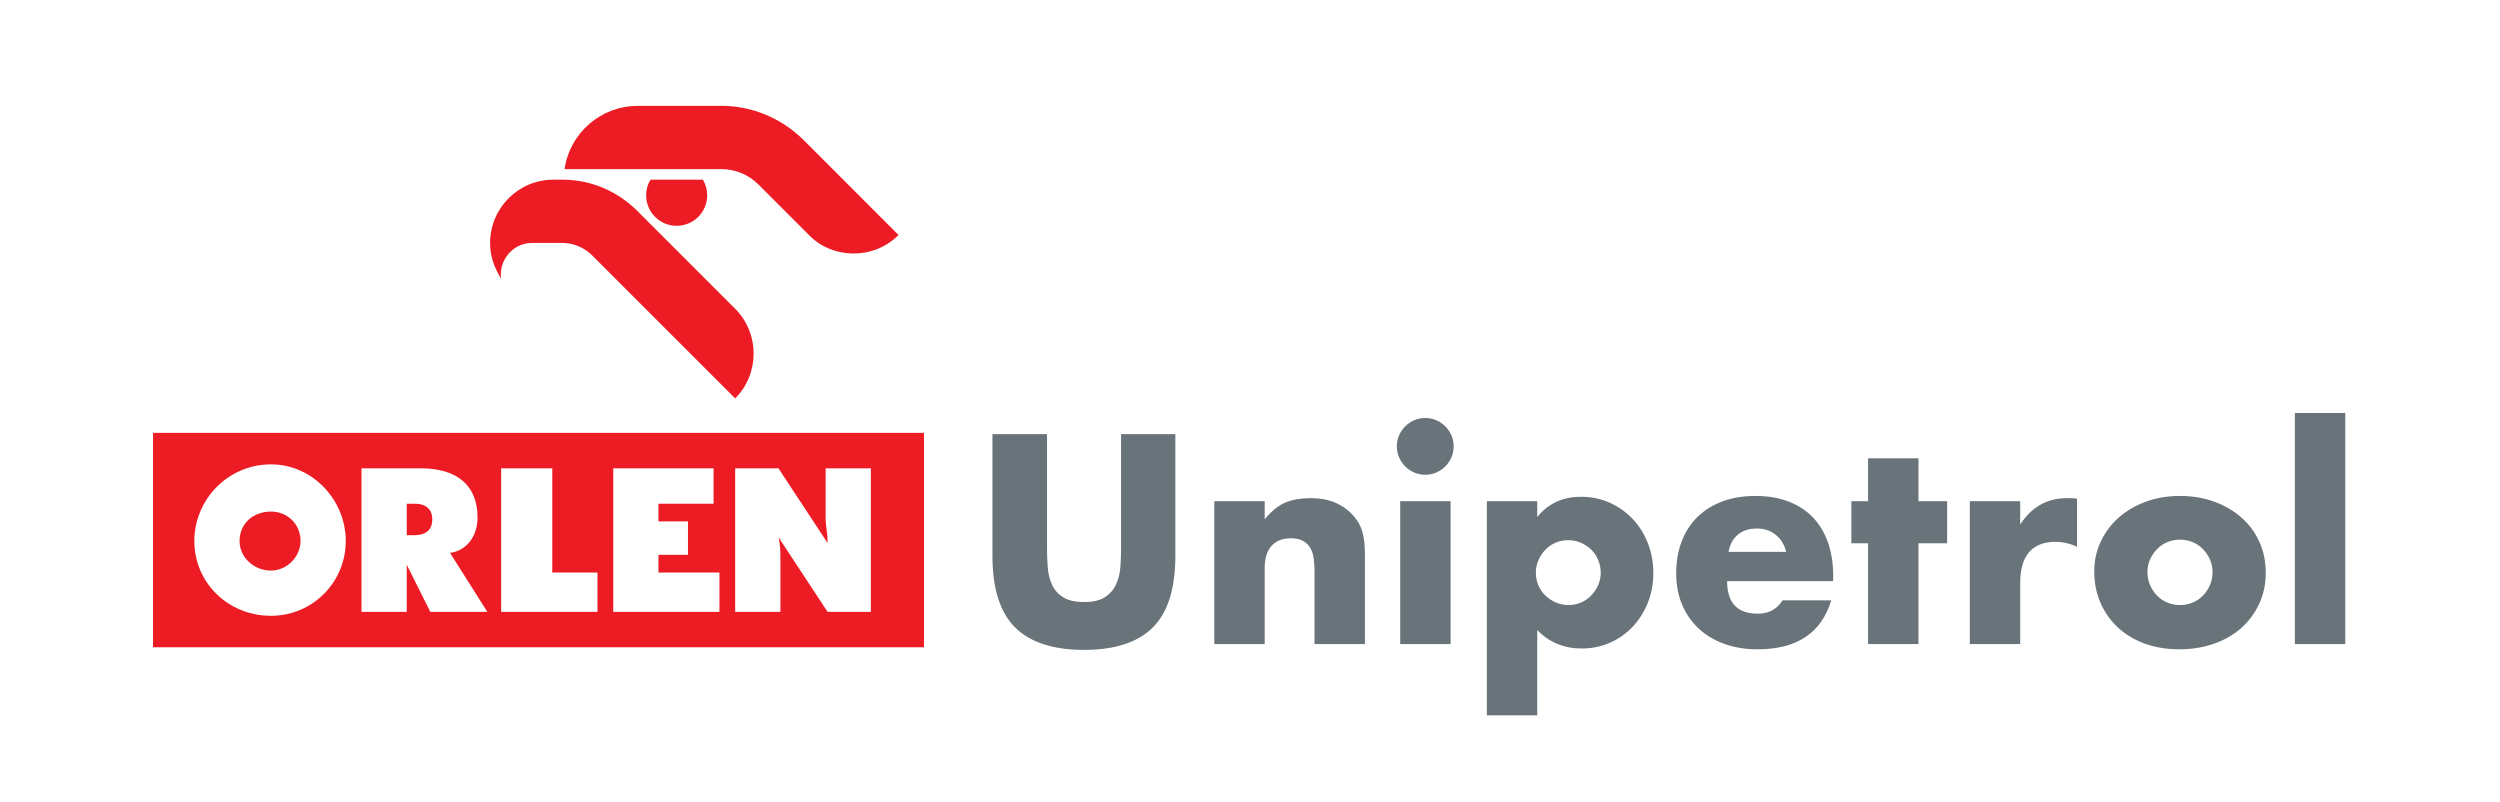
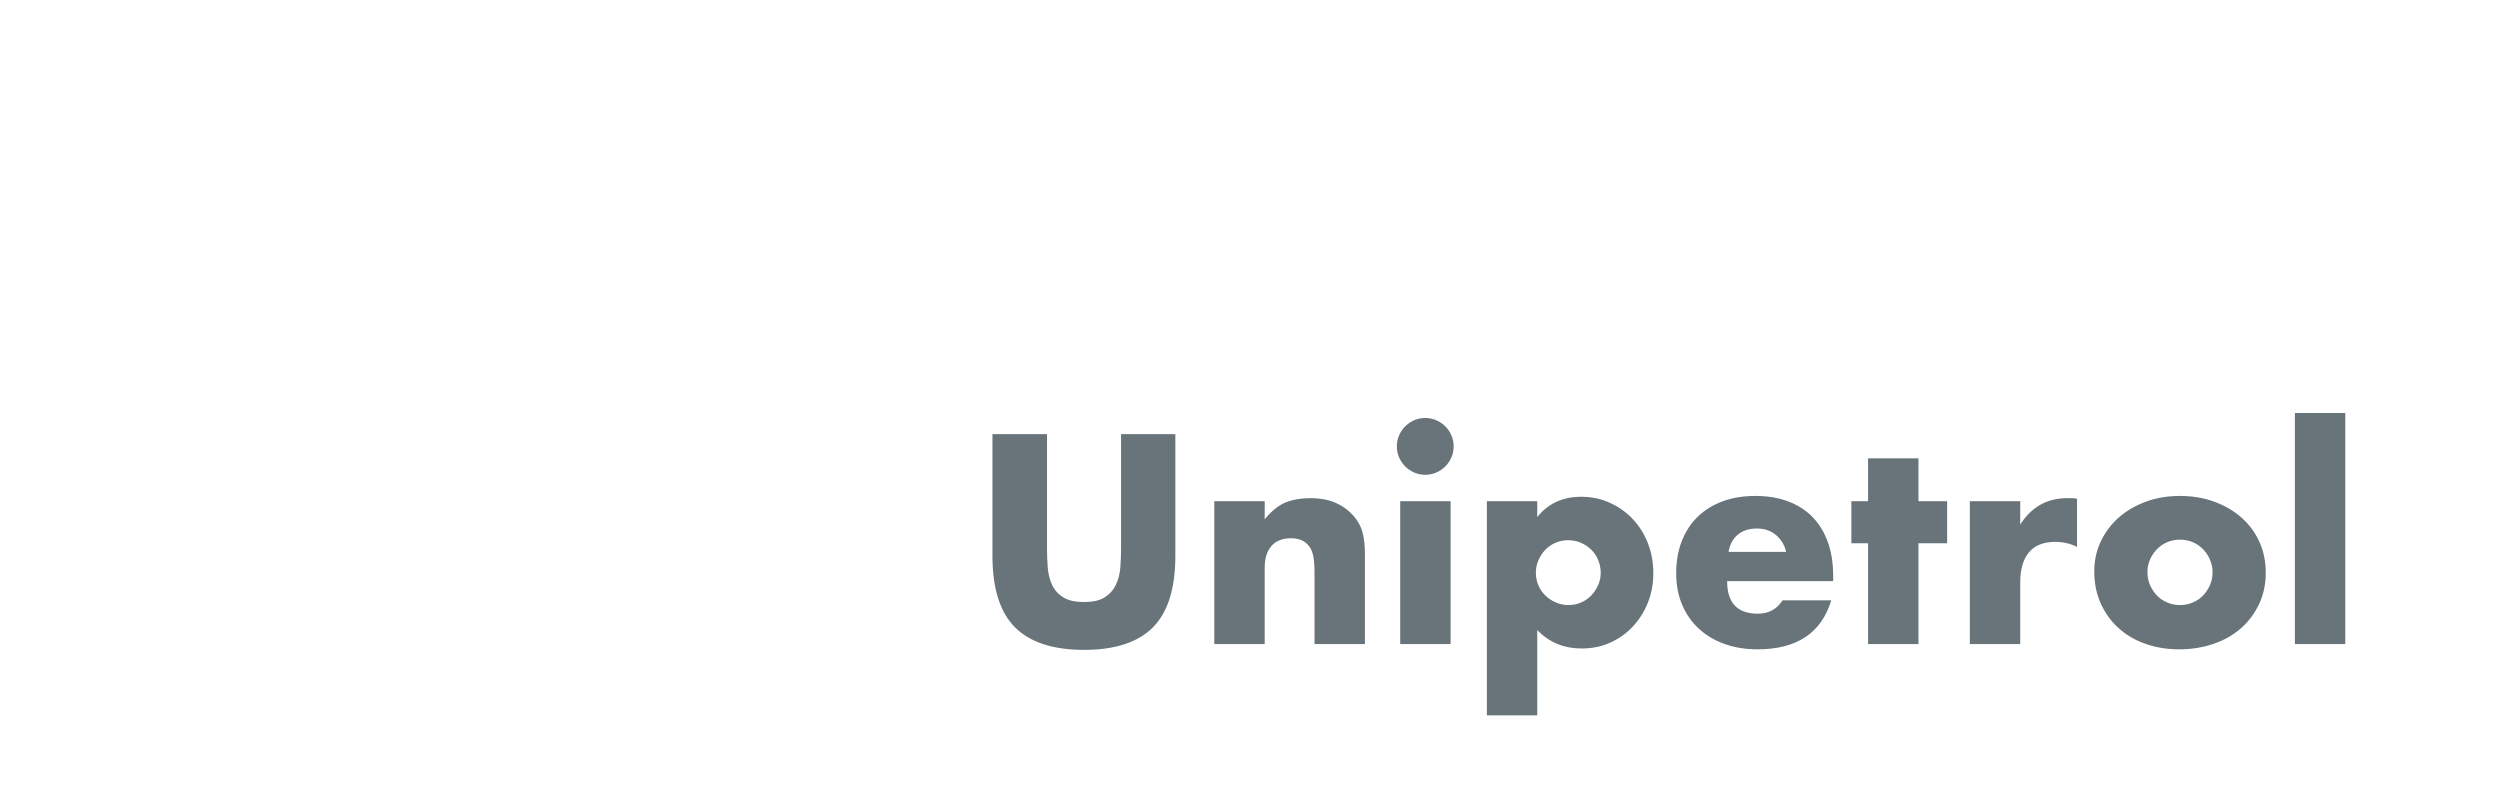
<svg xmlns="http://www.w3.org/2000/svg" xmlns:ns1="http://www.serif.com/" width="100%" height="100%" viewBox="0 0 1182 379" version="1.1" xml:space="preserve" style="fill-rule:evenodd;clip-rule:evenodd;stroke-linejoin:round;stroke-miterlimit:2;">
  <g id="Warstwa-1" ns1:id="Warstwa 1" transform="matrix(4.167,0,0,4.167,0,0)">
    <g transform="matrix(1,0,0,1,91.789,68.954)">
-       <path d="M0,-52.459L-0.623,-53.075C-3.11,-55.541 -6.441,-56.946 -9.946,-56.946L-19.443,-56.939C-23.597,-56.939 -27.141,-53.879 -27.731,-49.766L-9.939,-49.766C-8.357,-49.766 -6.853,-49.141 -5.736,-48.024L0.127,-42.16C2.609,-39.678 7.201,-39.344 10.164,-42.289L0,-52.459ZM-15.014,-43.332C-13.101,-43.332 -11.55,-44.883 -11.55,-46.795C-11.55,-47.419 -11.717,-48.032 -12.038,-48.568L-17.99,-48.568C-18.309,-48.032 -18.478,-47.419 -18.478,-46.795C-18.478,-44.885 -16.922,-43.332 -15.014,-43.332M-8.373,-23.751C-5.582,-26.545 -5.581,-31.124 -8.373,-33.917L-19.464,-45.008C-21.727,-47.271 -24.75,-48.568 -27.952,-48.568L-28.999,-48.568C-32.964,-48.568 -36.18,-45.352 -36.18,-41.386C-36.18,-39.836 -35.721,-38.629 -34.929,-37.329C-35.225,-39.441 -33.568,-41.392 -31.428,-41.392L-27.997,-41.392C-26.751,-41.392 -25.508,-40.879 -24.625,-40.002L-8.373,-23.751ZM-23.994,0.471L-23.994,-3.992L-29.126,-3.992L-29.126,-15.819L-34.929,-15.819L-34.929,0.471L-23.994,0.471ZM7.023,0.471L7.023,-15.819L1.891,-15.819L1.891,-10.018C1.891,-9.348 2.114,-8.455 2.114,-7.339L-3.465,-15.819L-8.374,-15.819L-8.374,0.471L-3.241,0.471L-3.241,-5.554C-3.241,-6.224 -3.241,-7.116 -3.465,-8.009L2.114,0.471L7.023,0.471ZM-10.159,0.471L-10.159,-3.992L-17.077,-3.992L-17.077,-6.001L-13.729,-6.001L-13.729,-9.794L-17.077,-9.794L-17.077,-11.802L-10.828,-11.802L-10.828,-15.819L-22.209,-15.819L-22.209,0.471L-10.159,0.471ZM-45.64,-8.232L-45.64,-11.802L-44.747,-11.802C-43.408,-11.802 -42.739,-11.133 -42.739,-10.018C-42.739,-8.901 -43.408,-8.232 -44.747,-8.232L-45.64,-8.232ZM-36.491,0.471L-40.73,-6.224C-38.945,-6.447 -37.606,-8.009 -37.606,-10.24C-37.606,-13.811 -39.838,-15.819 -44.078,-15.819L-50.772,-15.819L-50.772,0.471L-45.64,0.471L-45.64,-4.885L-42.962,0.471L-36.491,0.471ZM-61.037,-10.91C-59.252,-10.91 -57.69,-9.571 -57.69,-7.563C-57.69,-5.777 -59.252,-4.215 -61.037,-4.215C-63.045,-4.215 -64.607,-5.777 -64.607,-7.563C-64.607,-9.571 -63.045,-10.91 -61.037,-10.91M-61.037,-16.266C-56.351,-16.266 -52.558,-12.249 -52.558,-7.563C-52.558,-2.876 -56.351,0.917 -61.037,0.917C-65.946,0.917 -69.74,-2.876 -69.74,-7.563C-69.74,-12.249 -65.946,-16.266 -61.037,-16.266M13.049,4.487L-74.426,4.487L-74.426,-19.836L13.049,-19.836L13.049,4.487Z" style="fill:rgb(237,28,36);" />
-     </g>
+       </g>
    <g transform="matrix(1,0,0,1,0,37.213)">
      <path d="M266.102,35.861L260.385,35.861L260.385,9.644L266.102,9.644L266.102,35.861ZM243.654,27.68C243.654,28.228 243.753,28.728 243.954,29.18C244.154,29.634 244.417,30.029 244.744,30.365C245.07,30.702 245.459,30.965 245.912,31.154C246.364,31.344 246.843,31.439 247.349,31.439C247.855,31.439 248.333,31.344 248.787,31.154C249.239,30.965 249.629,30.702 249.955,30.365C250.282,30.029 250.545,29.634 250.745,29.18C250.945,28.728 251.044,28.238 251.044,27.711C251.044,27.206 250.945,26.727 250.745,26.274C250.545,25.822 250.282,25.427 249.955,25.09C249.629,24.753 249.239,24.49 248.787,24.3C248.333,24.111 247.855,24.016 247.349,24.016C246.843,24.016 246.364,24.111 245.912,24.3C245.459,24.49 245.07,24.753 244.744,25.09C244.417,25.427 244.154,25.816 243.954,26.259C243.753,26.701 243.654,27.175 243.654,27.68M237.621,27.617C237.621,26.416 237.862,25.295 238.347,24.253C238.832,23.21 239.505,22.306 240.369,21.536C241.231,20.768 242.259,20.162 243.448,19.72C244.638,19.278 245.938,19.057 247.349,19.057C248.739,19.057 250.029,19.273 251.218,19.704C252.408,20.136 253.44,20.737 254.314,21.505C255.187,22.274 255.867,23.19 256.351,24.253C256.835,25.317 257.078,26.491 257.078,27.775C257.078,29.059 256.831,30.234 256.336,31.297C255.84,32.36 255.162,33.276 254.298,34.045C253.434,34.814 252.398,35.409 251.186,35.829C249.977,36.25 248.665,36.461 247.255,36.461C245.865,36.461 244.58,36.25 243.401,35.829C242.222,35.409 241.206,34.808 240.353,34.029C239.5,33.25 238.832,32.318 238.347,31.234C237.862,30.149 237.621,28.944 237.621,27.617M223.502,19.657L229.219,19.657L229.219,22.31C229.83,21.342 230.577,20.6 231.461,20.084C232.346,19.568 233.377,19.309 234.557,19.309L235.047,19.309C235.226,19.309 235.43,19.331 235.663,19.372L235.663,24.837C234.905,24.458 234.083,24.269 233.199,24.269C231.872,24.269 230.877,24.664 230.214,25.453C229.551,26.243 229.219,27.396 229.219,28.912L229.219,35.861L223.502,35.861L223.502,19.657ZM217.674,24.427L217.674,35.861L211.957,35.861L211.957,24.427L210.062,24.427L210.062,19.657L211.957,19.657L211.957,14.793L217.674,14.793L217.674,19.657L220.927,19.657L220.927,24.427L217.674,24.427ZM202.662,25.406C202.472,24.606 202.082,23.964 201.493,23.479C200.903,22.995 200.187,22.752 199.345,22.752C198.461,22.752 197.739,22.985 197.182,23.448C196.624,23.911 196.271,24.564 196.124,25.406L202.662,25.406ZM195.965,28.723C195.965,31.186 197.124,32.418 199.44,32.418C200.682,32.418 201.62,31.912 202.251,30.902L207.779,30.902C206.663,34.609 203.873,36.461 199.408,36.461C198.04,36.461 196.787,36.256 195.65,35.845C194.513,35.435 193.538,34.85 192.728,34.092C191.917,33.334 191.29,32.429 190.848,31.376C190.406,30.323 190.185,29.144 190.185,27.838C190.185,26.491 190.395,25.275 190.817,24.19C191.238,23.105 191.838,22.184 192.618,21.426C193.396,20.668 194.339,20.084 195.444,19.673C196.549,19.262 197.798,19.057 199.187,19.057C200.556,19.057 201.788,19.262 202.883,19.673C203.978,20.084 204.905,20.679 205.663,21.457C206.42,22.237 206.999,23.19 207.4,24.316C207.799,25.443 207.999,26.712 207.999,28.122L207.999,28.723L195.965,28.723ZM181.622,27.806C181.622,27.301 181.533,26.823 181.353,26.369C181.175,25.917 180.916,25.522 180.58,25.184C180.243,24.848 179.848,24.579 179.395,24.379C178.942,24.18 178.453,24.079 177.927,24.079C177.421,24.079 176.948,24.174 176.504,24.364C176.062,24.553 175.678,24.816 175.352,25.153C175.025,25.491 174.763,25.885 174.562,26.338C174.362,26.79 174.262,27.269 174.262,27.775C174.262,28.28 174.358,28.754 174.547,29.196C174.736,29.638 174.999,30.023 175.336,30.349C175.673,30.676 176.067,30.939 176.521,31.139C176.974,31.339 177.453,31.439 177.958,31.439C178.463,31.439 178.937,31.344 179.379,31.154C179.822,30.965 180.206,30.702 180.532,30.365C180.859,30.029 181.121,29.638 181.322,29.196C181.522,28.754 181.622,28.291 181.622,27.806M174.42,43.947L168.704,43.947L168.704,19.657L174.42,19.657L174.42,21.457C175.641,19.921 177.306,19.152 179.411,19.152C180.569,19.152 181.649,19.378 182.649,19.83C183.648,20.284 184.518,20.9 185.255,21.679C185.992,22.458 186.565,23.374 186.976,24.427C187.387,25.48 187.592,26.606 187.592,27.806C187.592,29.007 187.387,30.123 186.976,31.154C186.565,32.187 185.997,33.092 185.27,33.871C184.544,34.65 183.686,35.261 182.696,35.703C181.707,36.145 180.632,36.367 179.474,36.367C177.453,36.367 175.768,35.671 174.42,34.282L174.42,43.947ZM164.588,35.861L158.871,35.861L158.871,19.657L164.588,19.657L164.588,35.861ZM158.491,13.435C158.491,12.992 158.576,12.577 158.744,12.187C158.912,11.797 159.145,11.455 159.439,11.16C159.733,10.866 160.076,10.634 160.465,10.465C160.855,10.297 161.27,10.213 161.713,10.213C162.156,10.213 162.571,10.297 162.961,10.465C163.351,10.634 163.692,10.866 163.987,11.16C164.282,11.455 164.514,11.797 164.682,12.187C164.851,12.577 164.935,12.992 164.935,13.435C164.935,13.877 164.851,14.293 164.682,14.682C164.514,15.072 164.282,15.414 163.987,15.708C163.692,16.004 163.351,16.236 162.961,16.404C162.571,16.572 162.156,16.656 161.713,16.656C161.27,16.656 160.855,16.572 160.465,16.404C160.076,16.236 159.733,16.004 159.439,15.708C159.145,15.414 158.912,15.072 158.744,14.682C158.576,14.293 158.491,13.877 158.491,13.435M137.778,19.657L143.495,19.657L143.495,21.71C144.273,20.763 145.063,20.126 145.864,19.799C146.664,19.473 147.602,19.309 148.675,19.309C149.812,19.309 150.786,19.494 151.597,19.863C152.408,20.231 153.097,20.752 153.666,21.426C154.129,21.974 154.444,22.584 154.613,23.258C154.782,23.932 154.866,24.701 154.866,25.564L154.866,35.861L149.149,35.861L149.149,27.68C149.149,26.88 149.09,26.232 148.975,25.737C148.859,25.243 148.653,24.848 148.359,24.553C148.106,24.3 147.823,24.121 147.506,24.016C147.19,23.911 146.853,23.858 146.495,23.858C145.527,23.858 144.784,24.148 144.269,24.726C143.753,25.306 143.495,26.132 143.495,27.206L143.495,35.861L137.778,35.861L137.778,19.657ZM118.797,12.045L118.797,24.995C118.797,25.69 118.823,26.401 118.876,27.127C118.929,27.854 119.086,28.513 119.351,29.101C119.613,29.691 120.029,30.17 120.598,30.538C121.166,30.907 121.966,31.092 122.999,31.092C124.03,31.092 124.825,30.907 125.383,30.538C125.941,30.17 126.357,29.691 126.631,29.101C126.904,28.513 127.067,27.854 127.121,27.127C127.173,26.401 127.2,25.69 127.2,24.995L127.2,12.045L133.359,12.045L133.359,25.848C133.359,29.555 132.511,32.26 130.816,33.966C129.121,35.671 126.515,36.524 122.999,36.524C119.481,36.524 116.871,35.671 115.165,33.966C113.459,32.26 112.606,29.555 112.606,25.848L112.606,12.045L118.797,12.045Z" style="fill:rgb(104,115,122);fill-rule:nonzero;" />
    </g>
  </g>
</svg>